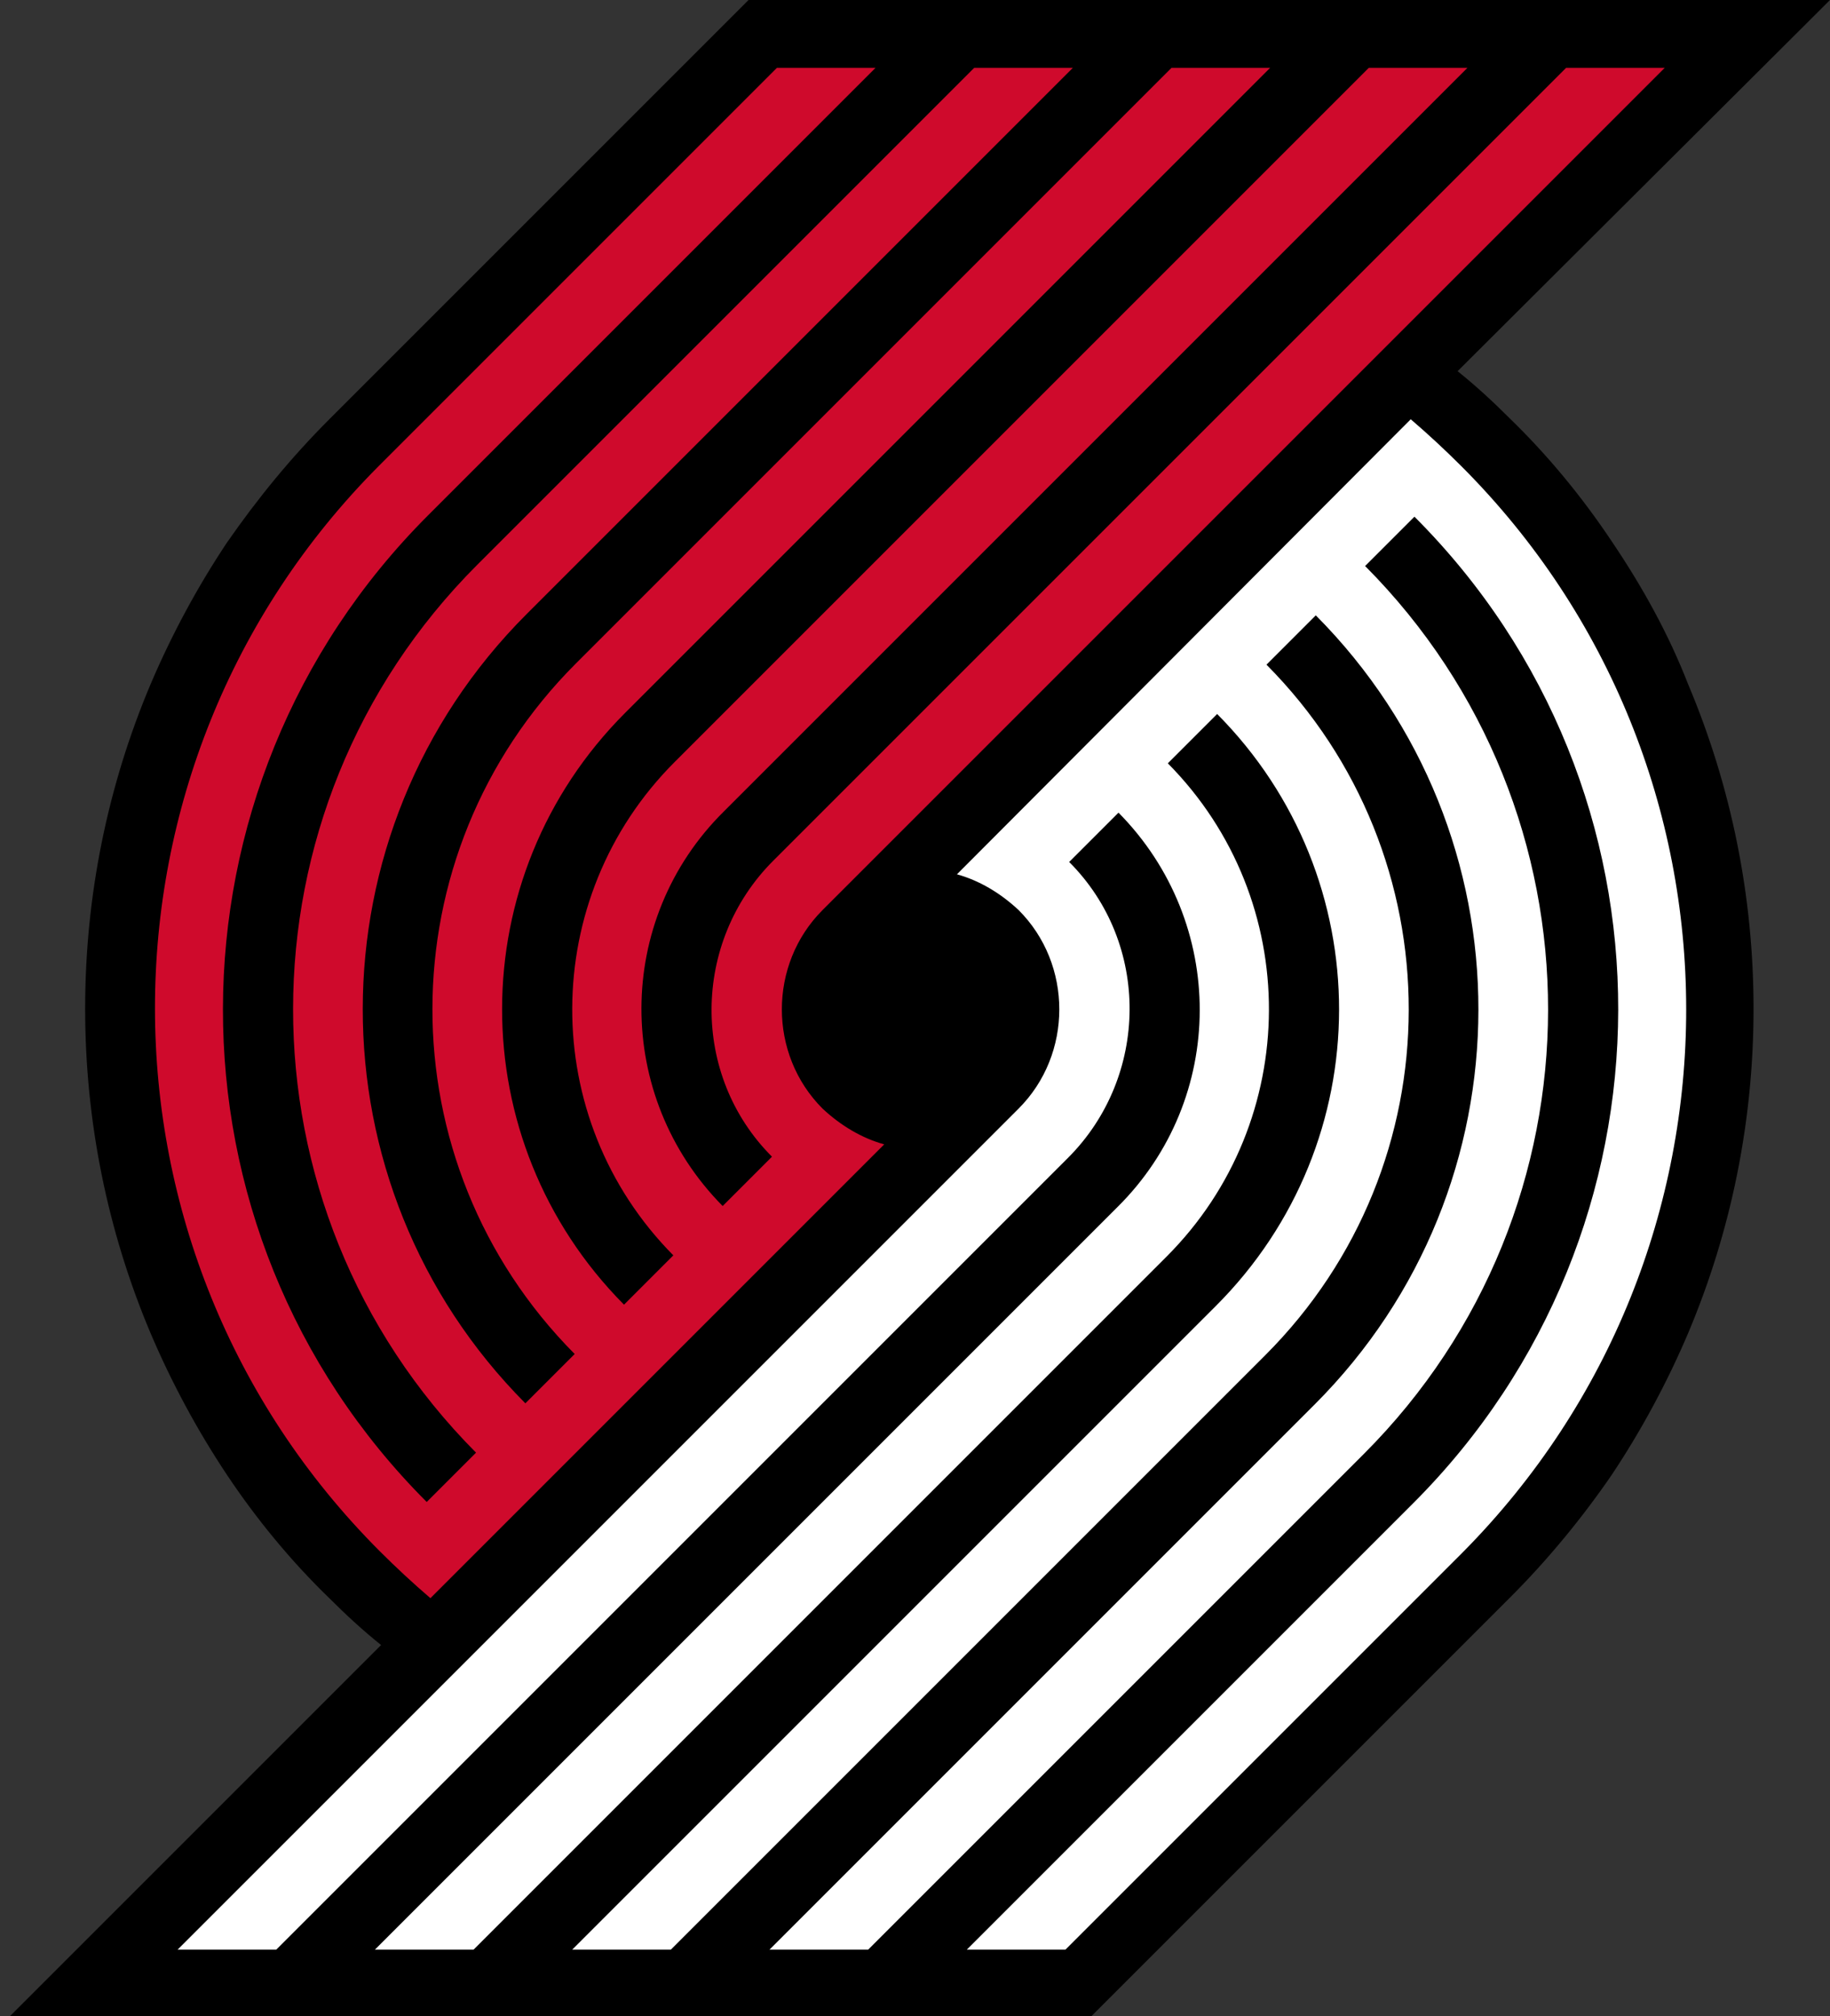
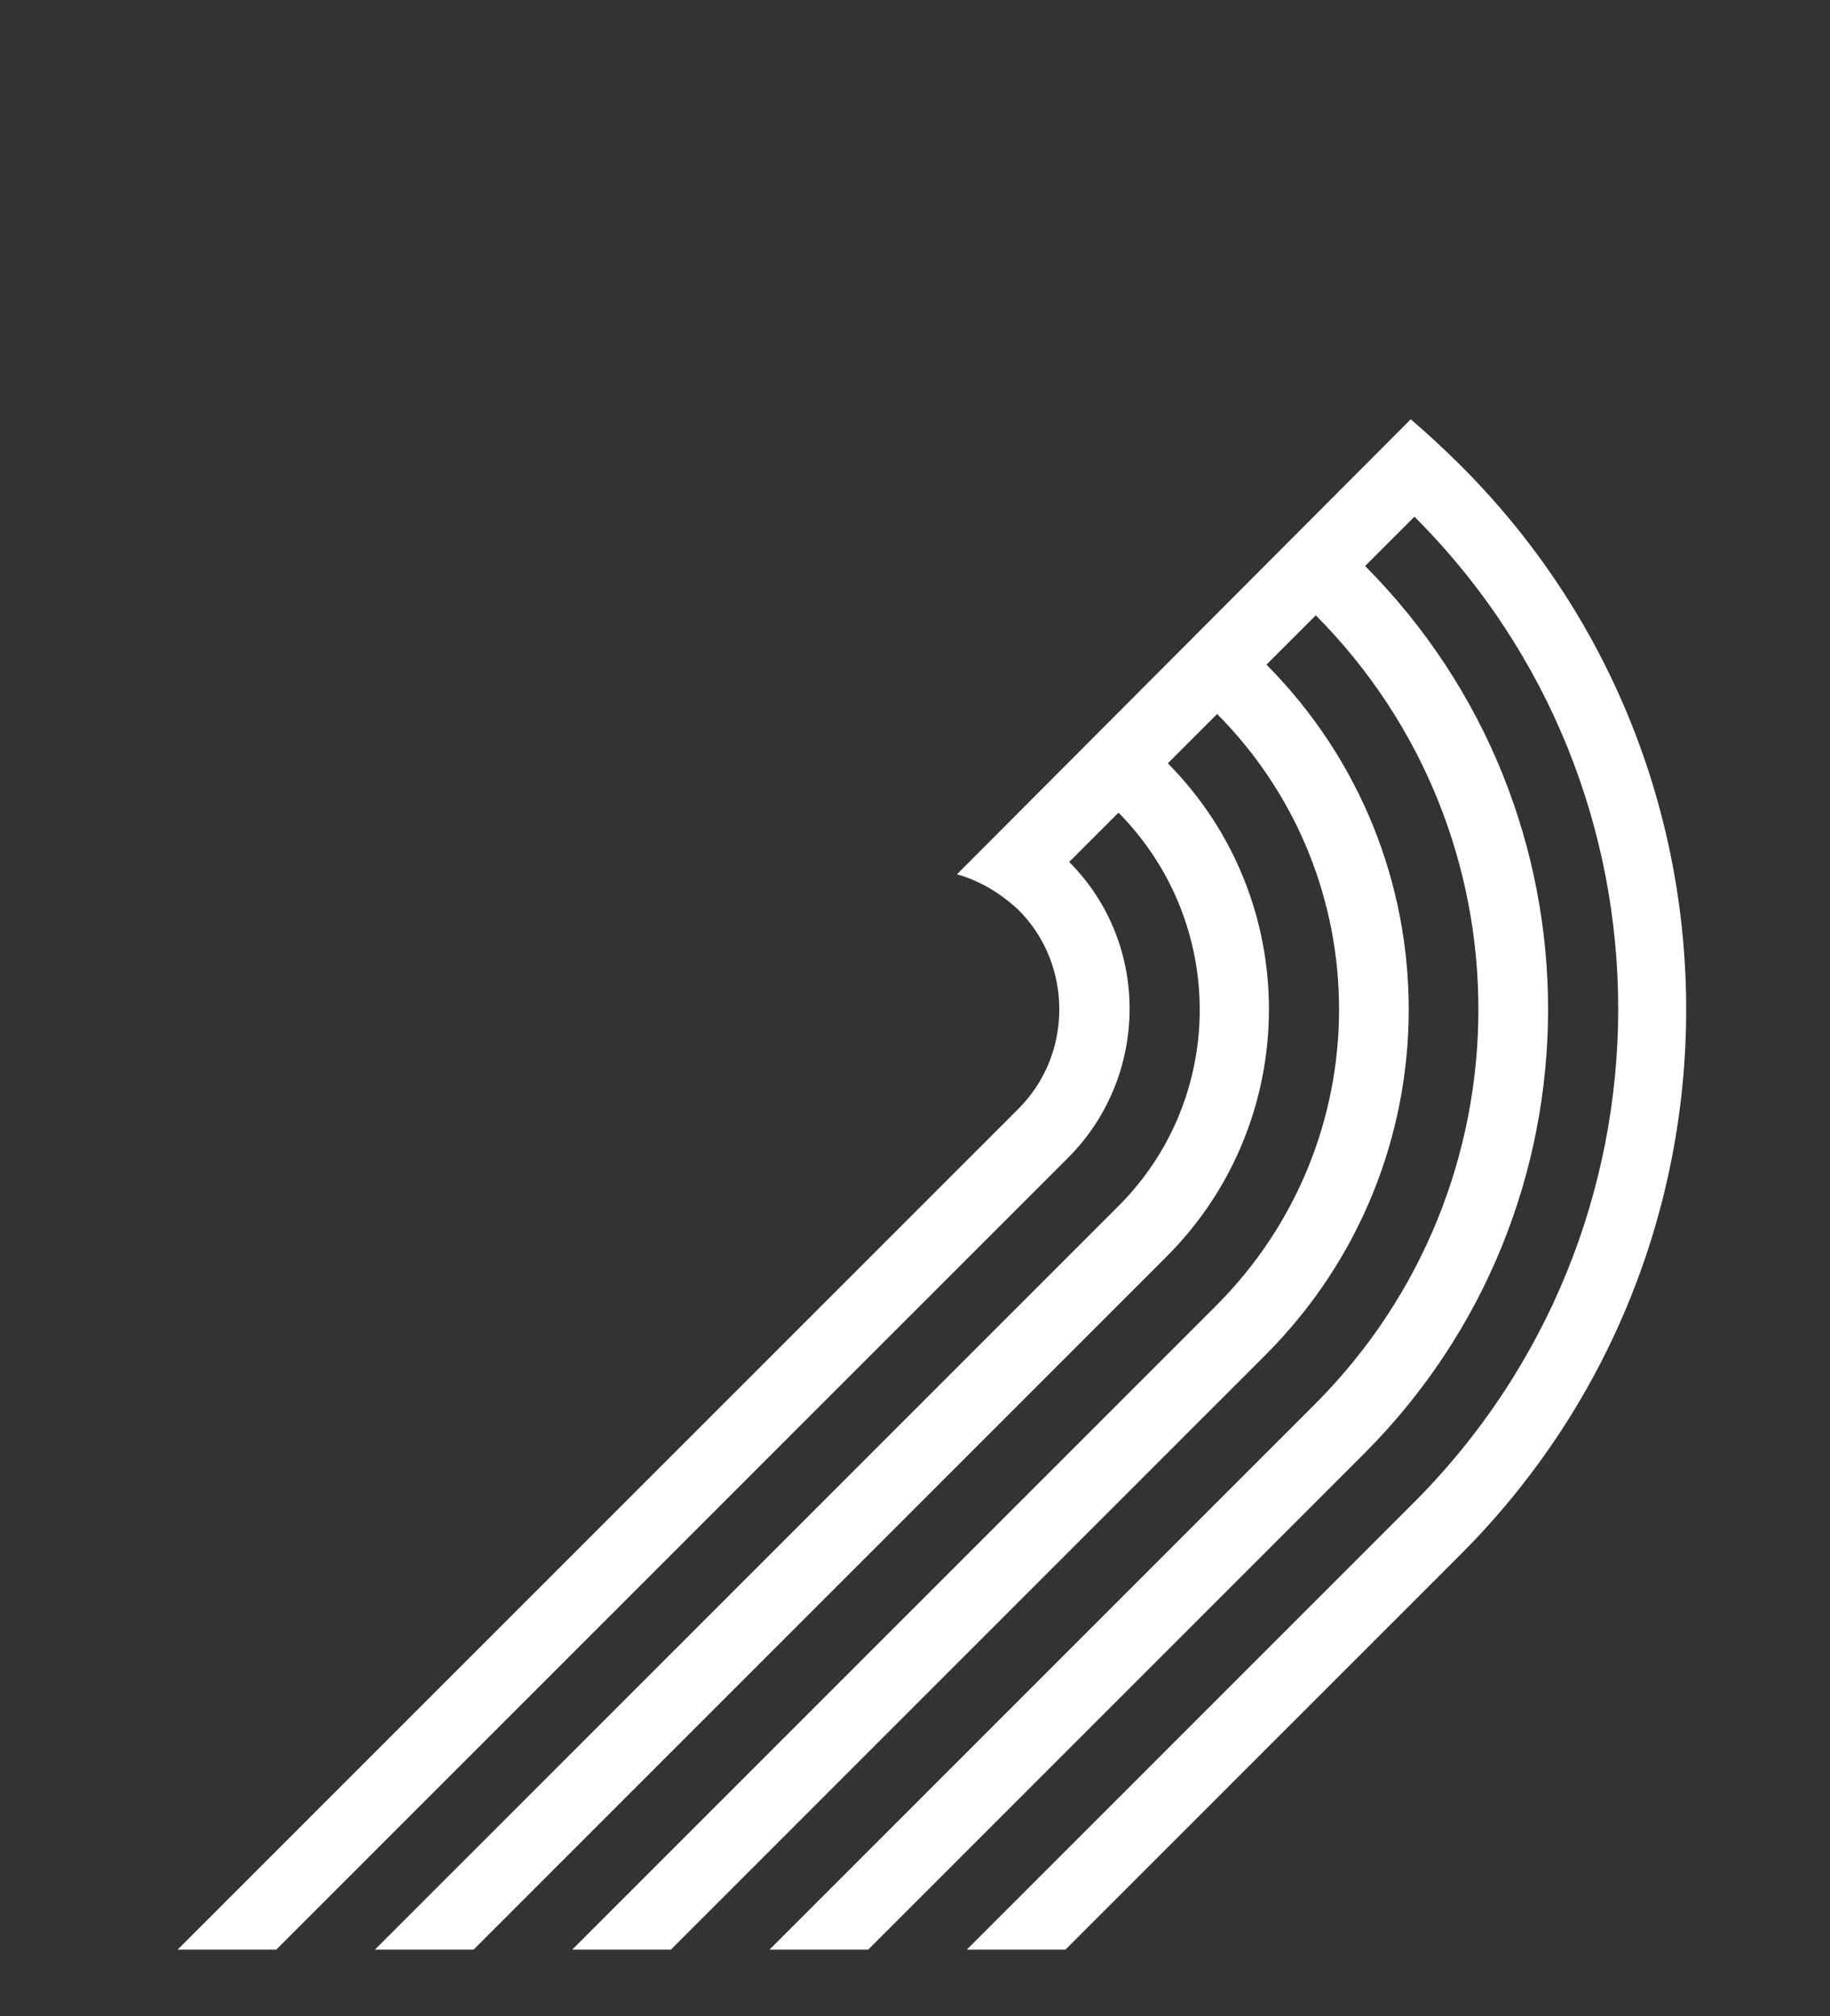
<svg xmlns="http://www.w3.org/2000/svg" version="1.1" id="Layer_1" x="0px" y="0px" viewBox="0 0 148.405 163.5" enable-background="new 0 0 148.405 163.5">
  <rect x="0" y="0" width="148.405" height="163.5" fill="#333333" stroke="none" />
  <g>
    <g>
-       <path d="M130.705,43.9c-2.4-3.6-5.2-7-8.3-10c-1.3-1.3-2.7-2.6-4.2-3.8l30.2-30.1h-87.7l-33.9,33.9l0,0l-0.1,0.1&#10;   c-3.1,3.1-5.8,6.4-8.3,10c-2.4,3.6-4.5,7.5-6.2,11.5c-3.5,8.3-5.3,17.2-5.3,26.3s1.8,18,5.3,26.3c1.7,4,3.8,7.9,6.2,11.5&#10;   s5.2,7,8.3,10c1.3,1.3,2.7,2.6,4.2,3.8l-30.1,30.1h87.7l34-34l0,0c3-3,5.8-6.4,8.2-9.9c2.4-3.6,4.5-7.5,6.2-11.5&#10;   c3.5-8.3,5.3-17.2,5.3-26.3s-1.8-18-5.3-26.3C135.305,51.4,133.205,47.6,130.705,43.9" />
      <path fill="#FFFFFF" d="M118.505,37.8c-1.3-1.3-2.7-2.6-4.1-3.8l-36.8,36.9c1.8,0.5,3.5,1.5,5,2.9l0,0c4.4,4.4,4.4,11.7,0,16.1&#10;   l-68.2,68.2h8l64.2-64.2c6.6-6.6,6.7-17.4,0.1-24l4-4c8.8,8.9,8.8,23.2-0.1,32l-60.2,60.2h8l56.2-56.2c11-11,11.1-28.9,0.1-40l4-4&#10;   c13.2,13.3,13.2,34.7-0.1,48l-52.2,52.2h8l48.2-48.2c15.5-15.5,15.5-40.5,0.1-56l4-4c17.6,17.7,17.6,46.3-0.1,64l-44.2,44.2h8&#10;   l40.2-40.2c19.9-19.9,19.9-52.1,0.1-72l4-4c22.1,22.1,22,57.9-0.1,80l-36.2,36.2h8l32.2-32.2l0,0&#10;   C142.805,101.5,142.805,62.1,118.505,37.8" />
-       <path fill="#CF0A2C" d="M30.805,125.8c1.3,1.3,2.7,2.6,4.1,3.8l36.8-36.8c-1.8-0.5-3.5-1.5-5-2.9l0,0c-4.4-4.4-4.4-11.7,0-16.1&#10;   l68.3-68.3h-8l-64.3,64.3c-6.6,6.6-6.7,17.4-0.1,24l-4,4c-8.8-8.9-8.8-23.2,0.1-32l60.3-60.3h-8l-56.3,56.3&#10;   c-11,11-11.1,28.9-0.1,40l-4,4c-13.2-13.3-13.2-34.7,0.1-48l52.3-52.3h-8l-48.3,48.3c-15.5,15.5-15.5,40.5-0.1,56l-4,4&#10;   c-17.6-17.7-17.6-46.3,0.1-64l44.3-44.3h-8l-40.3,40.3c-19.9,19.9-19.9,52.1-0.1,72l-4,4c-22.1-22.1-22-57.9,0.1-80l36.3-36.3h-8&#10;   l-32.3,32.3l0,0C6.505,62.1,6.505,101.5,30.805,125.8" />
    </g>
  </g>
</svg>